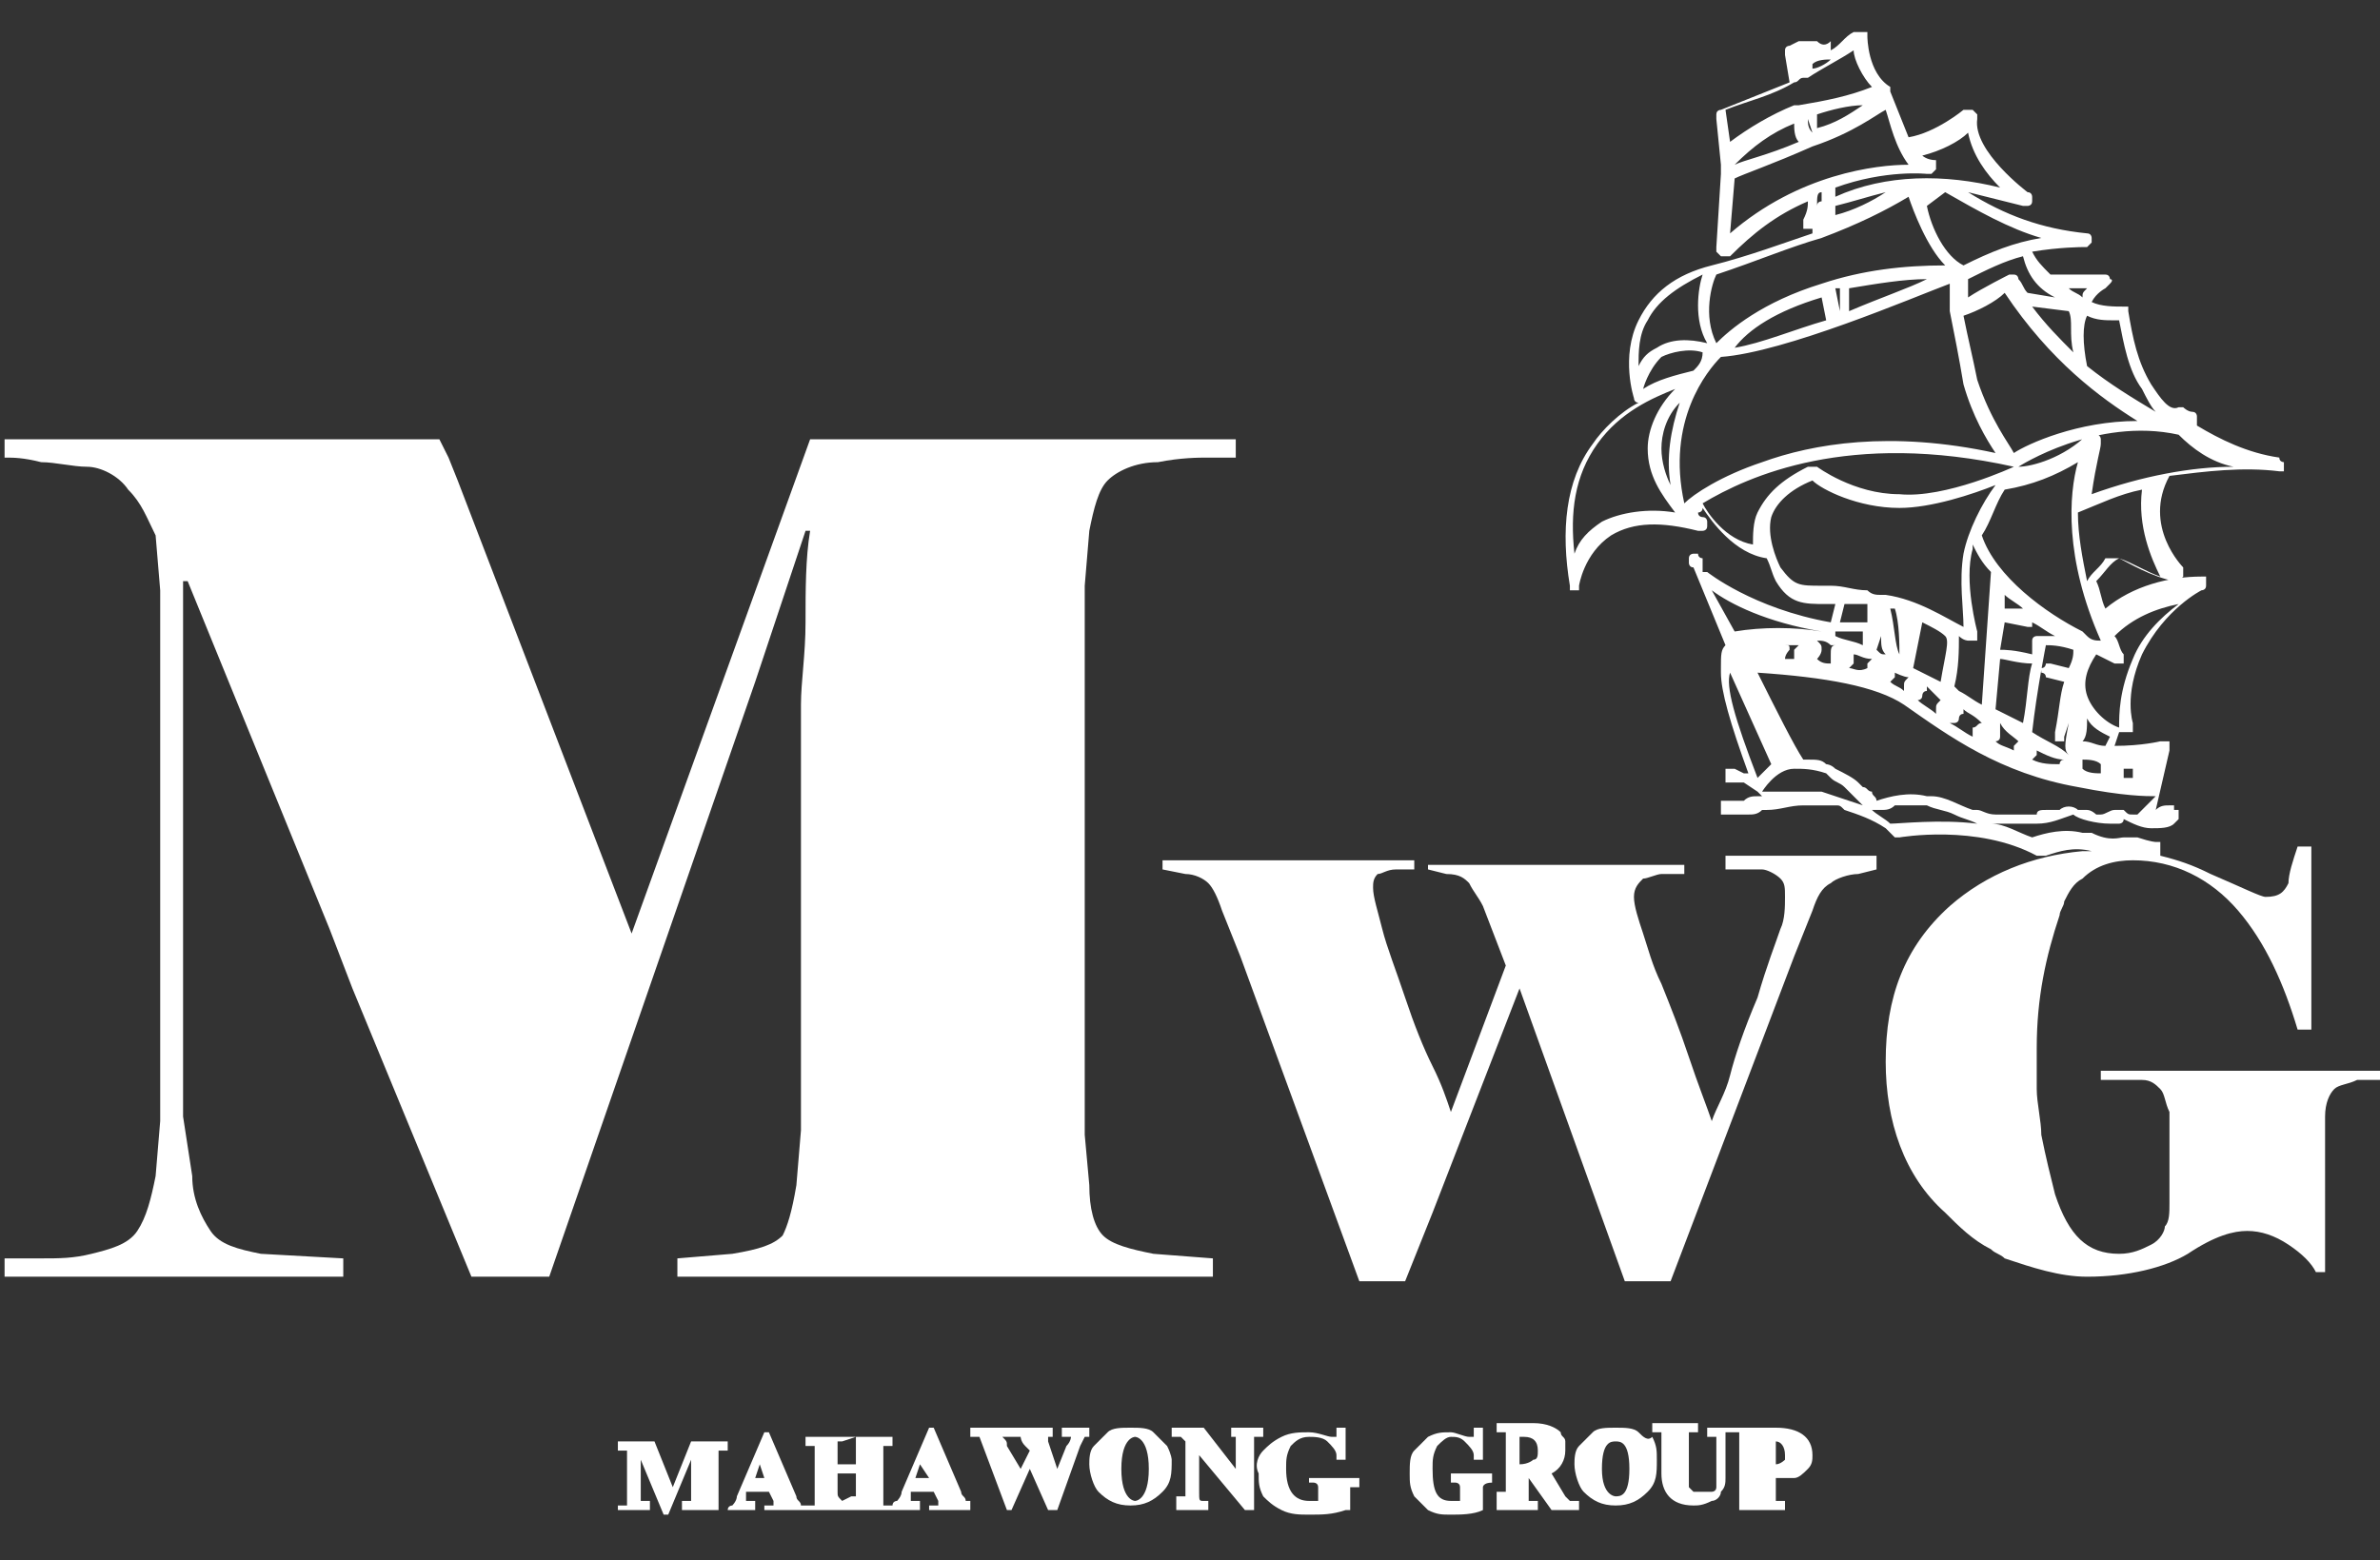
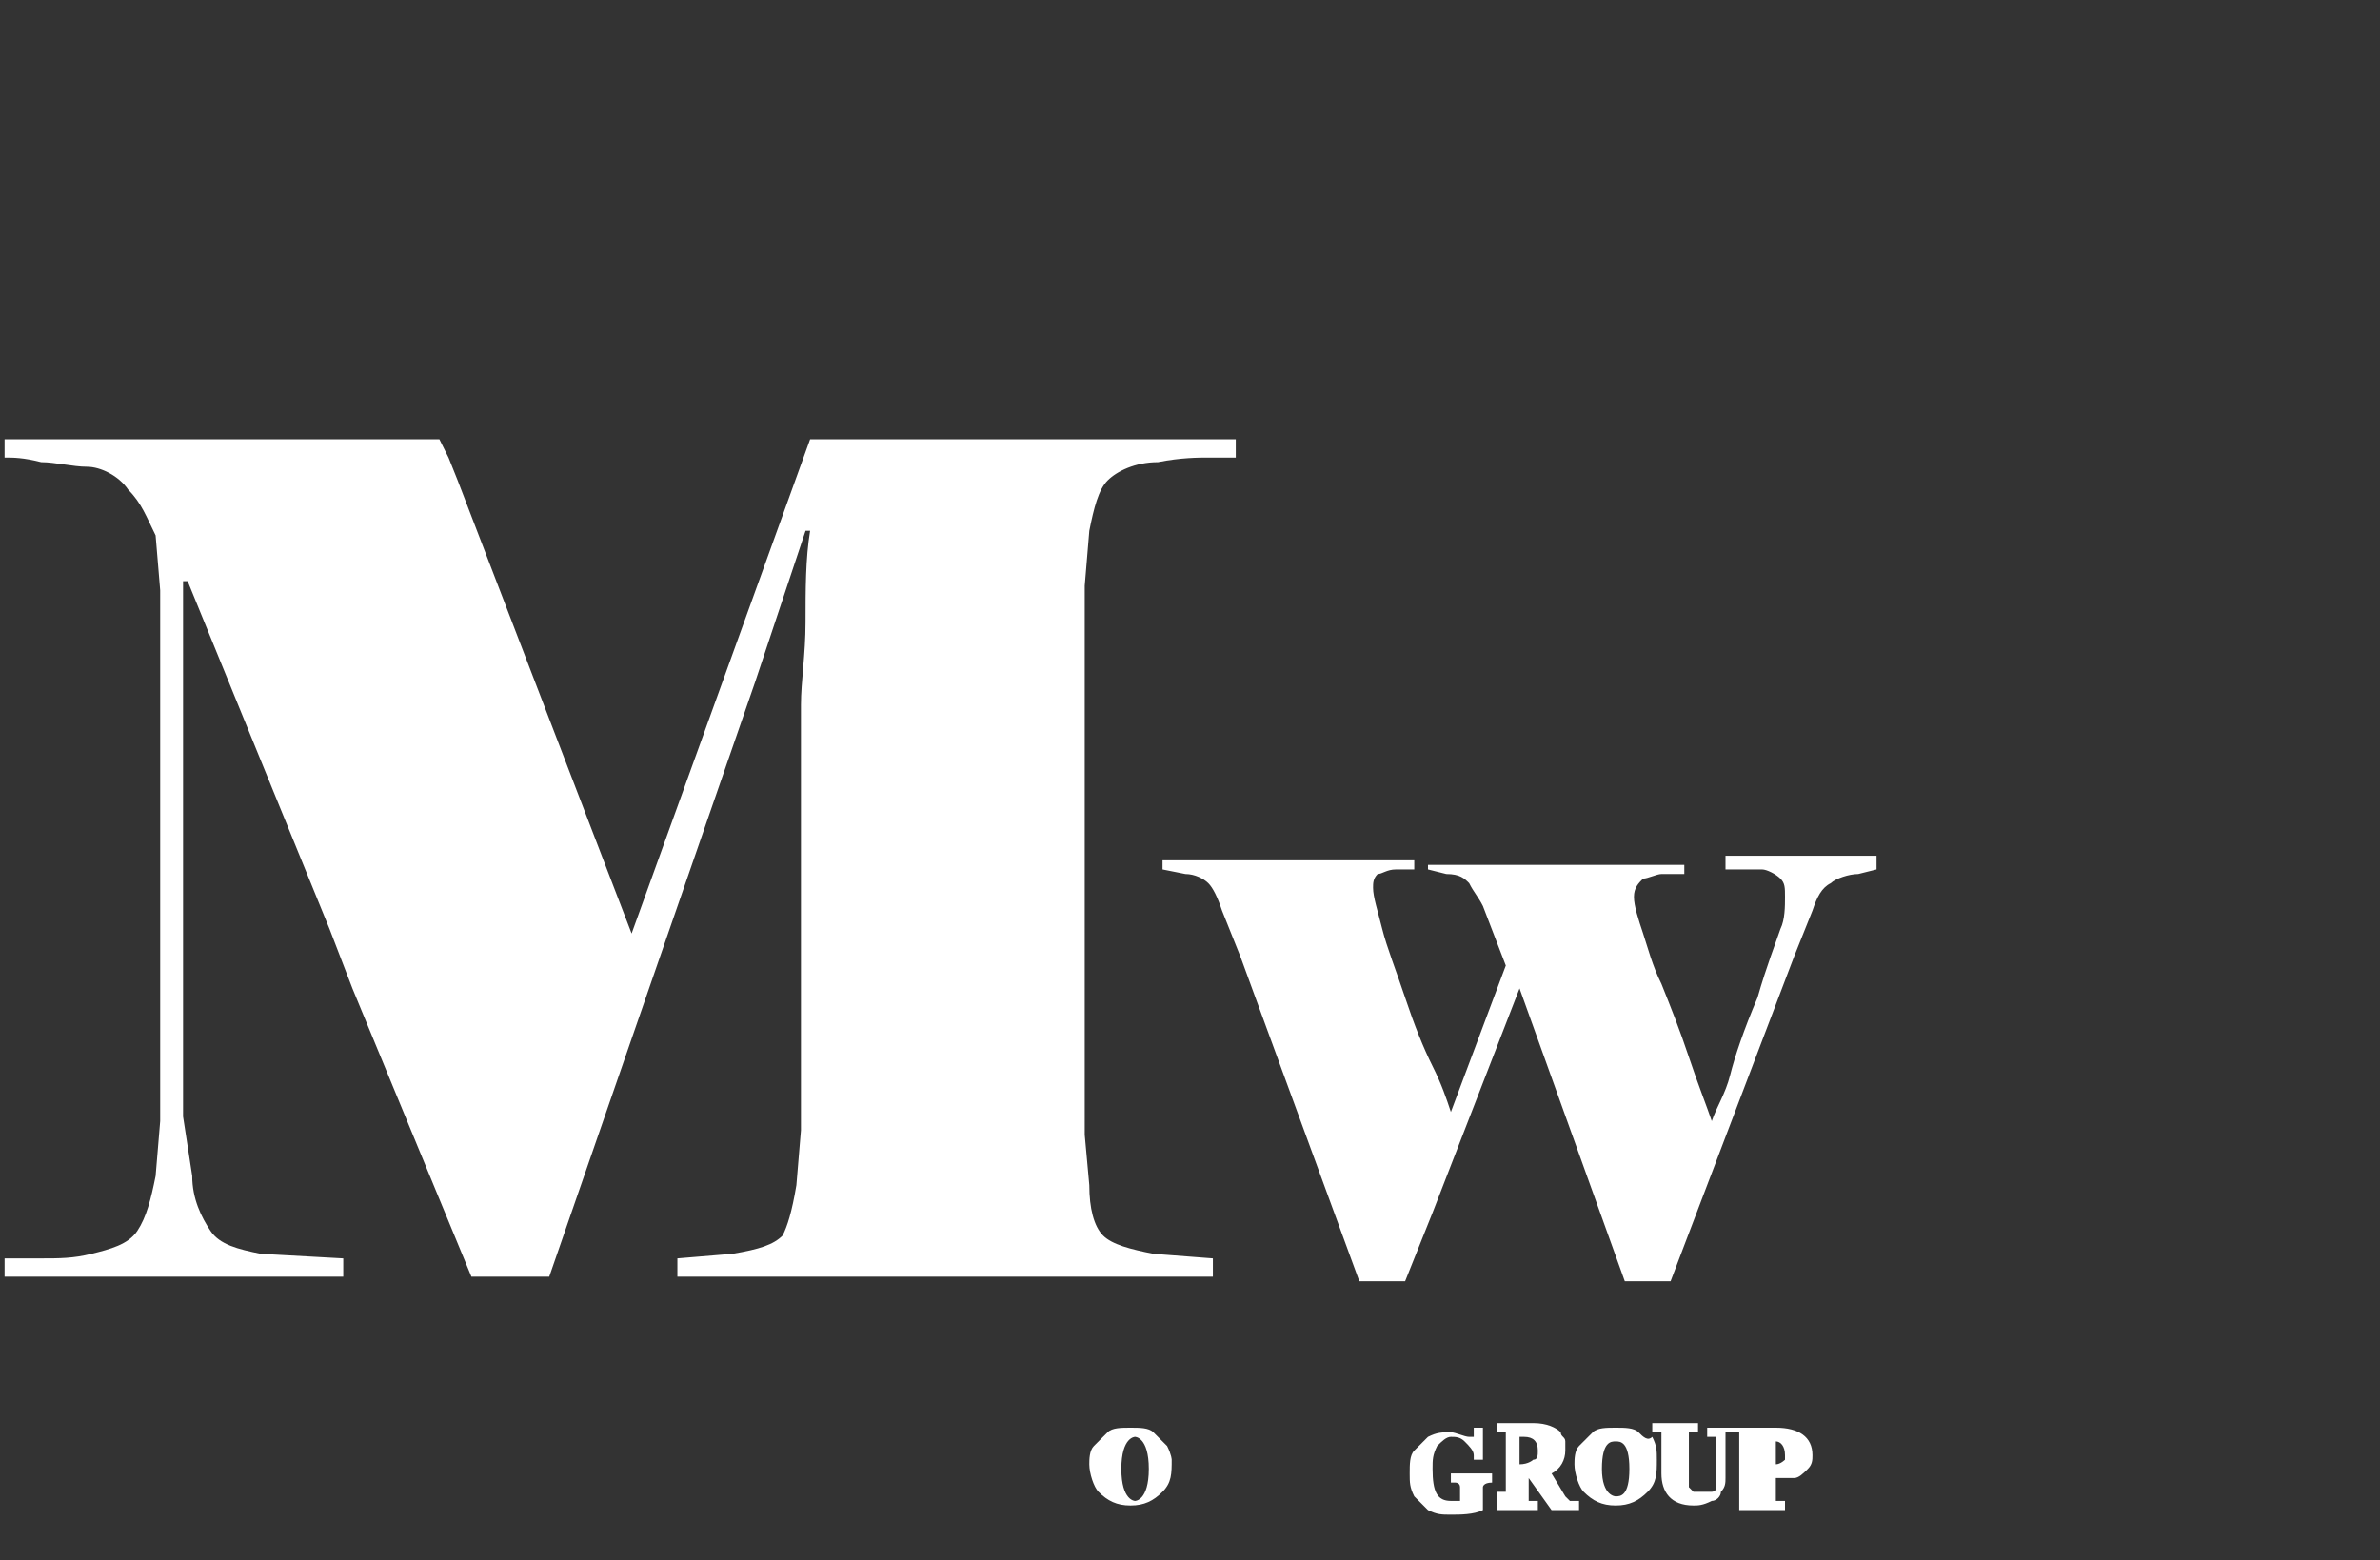
<svg xmlns="http://www.w3.org/2000/svg" xmlns:xlink="http://www.w3.org/1999/xlink" version="1.1" id="Layer_1" x="0px" y="0px" viewBox="0 0 52 34.1" style="enable-background:new 0 0 52 34.1;" xml:space="preserve">
  <rect x="0" y="0" width="52" height="34.1" fill="#333333" stroke="none" />
  <style type="text/css">
	.st0{clip-path:url(#SVGID_00000150808336296207758890000014195070206923296671_);}
	.st1{fill:#FFFFFF;}
</style>
  <g>
    <defs>
      <rect id="SVGID_1_" y="-6.5" width="52" height="52" />
    </defs>
    <clipPath id="SVGID_00000075851430336678779910000005482903687326059906_">
      <use xlink:href="#SVGID_1_" style="overflow:visible;" />
    </clipPath>
    <g style="clip-path:url(#SVGID_00000075851430336678779910000005482903687326059906_);">
-       <path class="st1" d="M21.1,32.8c0-0.1-0.1-0.1-0.1-0.2l-0.6-1.4h-0.1l-0.6,1.4c0,0.1-0.1,0.2-0.1,0.2c0,0-0.1,0-0.1,0.1h-0.1    c0,0-0.1,0-0.1,0c0,0,0,0,0,0c0,0,0-0.1,0-0.1v-1.1c0-0.1,0-0.1,0-0.1c0,0,0,0,0.1,0h0.1v-0.2h-1.9v0.2h0.1c0,0,0.1,0,0.1,0    c0,0,0,0,0,0c0,0,0,0.1,0,0.1v1.1c0,0.1,0,0.1,0,0.1c0,0,0,0-0.1,0h-0.1c0,0-0.1,0-0.1,0c0-0.1-0.1-0.1-0.1-0.2l-0.6-1.4h-0.1    l-0.6,1.4c0,0.1-0.1,0.2-0.1,0.2c0,0-0.1,0-0.1,0.1h-0.1c0,0-0.1,0-0.1,0c0,0,0,0,0,0c0,0,0-0.1,0-0.1v-1.1c0,0,0-0.1,0-0.1    c0,0,0,0,0,0c0,0,0,0,0.1,0h0.1v-0.2h-0.8l-0.4,1l-0.4-1h-0.8v0.2h0.1c0,0,0.1,0,0.1,0c0,0,0,0,0,0c0,0,0,0.1,0,0.1v1    c0,0,0,0.1,0,0.1c0,0,0,0,0,0c0,0-0.1,0-0.1,0h-0.1V33h0.7v-0.2h-0.1c0,0-0.1,0-0.1,0c0,0,0,0,0,0c0,0,0-0.1,0-0.1v-0.8l0.5,1.2    h0.1l0.5-1.2v0.8c0,0.1,0,0.1,0,0.1c0,0-0.1,0-0.1,0h-0.1V33h1.6v-0.2l-0.1,0c0,0-0.1,0-0.1,0c0,0,0,0,0,0c0,0,0,0,0,0    c0,0,0-0.1,0-0.1l0-0.1h0.5l0.1,0.2c0,0,0,0.1,0,0.1c0,0-0.1,0-0.1,0h-0.1V33h3.4v-0.2l-0.1,0c0,0-0.1,0-0.1,0c0,0,0,0,0,0    c0,0,0,0,0,0c0,0,0-0.1,0-0.1l0-0.1h0.5l0.1,0.2c0,0,0,0.1,0,0.1c0,0-0.1,0-0.1,0h-0.1V33h0.9v-0.2L21.1,32.8    C21.1,32.8,21.1,32.8,21.1,32.8L21.1,32.8z M20.3,32.3H20l0.1-0.3L20.3,32.3z M18.7,31.4C18.7,31.5,18.7,31.5,18.7,31.4    c0,0.1,0,0.1,0,0.1V32h-0.4v-0.4c0-0.1,0-0.1,0-0.1c0,0,0,0,0.1,0L18.7,31.4C18.7,31.4,18.7,31.4,18.7,31.4L18.7,31.4z M16.6,32    l0.1,0.3h-0.2L16.6,32z M18.4,32.8C18.4,32.8,18.4,32.8,18.4,32.8C18.3,32.8,18.3,32.8,18.4,32.8c-0.1-0.1-0.1-0.1-0.1-0.2v-0.4    h0.4v0.4c0,0.1,0,0.1,0,0.1c0,0,0,0-0.1,0L18.4,32.8L18.4,32.8z" />
-       <path class="st1" d="M23.8,31.2h-0.6v0.2h0.1c0.1,0,0.1,0,0.1,0c0,0,0,0.1-0.1,0.2l-0.2,0.5l-0.2-0.6c0,0,0-0.1,0-0.1    c0,0,0.1,0,0.1,0H23v-0.2h-0.9v0.2h0.1c0,0,0.1,0,0.1,0c0,0,0,0.1,0.1,0.2l0.1,0.1l-0.2,0.4L22,31.6c0-0.1,0-0.1-0.1-0.2    c0,0,0,0,0.1,0l0.1,0v-0.2h-0.9v0.2l0.1,0c0,0,0,0,0.1,0c0,0,0,0,0,0L22,33h0.1l0.4-0.9l0.4,0.9h0.2l0.5-1.4    c0.1-0.2,0.1-0.2,0.1-0.2c0,0,0,0,0,0l0.1,0L23.8,31.2z" />
      <path class="st1" d="M25.5,31.6c-0.1-0.1-0.2-0.2-0.3-0.3c-0.1-0.1-0.3-0.1-0.5-0.1c-0.2,0-0.4,0-0.5,0.1    c-0.1,0.1-0.2,0.2-0.3,0.3c-0.1,0.1-0.1,0.3-0.1,0.4c0,0.2,0.1,0.5,0.2,0.6c0.2,0.2,0.4,0.3,0.7,0.3c0.3,0,0.5-0.1,0.7-0.3    c0.2-0.2,0.2-0.4,0.2-0.7C25.6,31.9,25.6,31.8,25.5,31.6z M25.1,32.1c0,0.7-0.3,0.7-0.3,0.7s-0.3,0-0.3-0.7c0-0.7,0.3-0.7,0.3-0.7    C24.8,31.4,25.1,31.4,25.1,32.1z" />
-       <path class="st1" d="M26.8,31.4L26.8,31.4c0.1,0,0.2,0,0.2,0c0,0,0,0,0,0.2v0.5l-0.7-0.9h-0.7v0.2l0.1,0c0,0,0.1,0,0.1,0    c0,0,0,0,0.1,0.1l0,0v1.1c0,0.1,0,0.1,0,0.1c0,0,0,0-0.1,0h-0.1V33h0.7v-0.2h-0.1c-0.1,0-0.1,0-0.1-0.2v-0.8l1,1.2h0.2v-1.4    c0-0.1,0-0.2,0-0.2c0,0,0,0,0.1,0l0.1,0v-0.2h-0.7V31.4z" />
-       <path class="st1" d="M28.6,32.4h0.1c0,0,0.1,0,0.1,0.1v0.3c-0.1,0-0.1,0-0.2,0c-0.3,0-0.5-0.2-0.5-0.7c0-0.2,0-0.3,0.1-0.5    c0.1-0.1,0.2-0.2,0.4-0.2c0.1,0,0.3,0,0.4,0.1c0.1,0.1,0.2,0.2,0.2,0.3l0,0.1h0.2v-0.7h-0.2l0,0.1c0,0,0,0,0,0.1c0,0-0.1,0-0.1,0    c-0.1,0-0.3-0.1-0.5-0.1c-0.2,0-0.4,0-0.6,0.1c-0.2,0.1-0.3,0.2-0.4,0.3c-0.1,0.1-0.2,0.3-0.1,0.5c0,0.2,0,0.3,0.1,0.5    c0.1,0.1,0.2,0.2,0.4,0.3c0.2,0.1,0.4,0.1,0.6,0.1c0.3,0,0.5,0,0.8-0.1l0.1,0v-0.4c0-0.1,0-0.1,0-0.1s0,0,0.1,0l0.1,0v-0.2h-1.1    L28.6,32.4z" />
      <path class="st1" d="M32.6,32.4v-0.2h-0.9v0.2h0.1c0,0,0.1,0,0.1,0.1v0.3c-0.1,0-0.1,0-0.2,0c-0.3,0-0.4-0.2-0.4-0.7    c0-0.2,0-0.3,0.1-0.5c0.1-0.1,0.2-0.2,0.3-0.2c0.1,0,0.2,0,0.3,0.1c0.1,0.1,0.2,0.2,0.2,0.3l0,0.1h0.2v-0.7h-0.2l0,0.1    c0,0,0,0.1,0,0.1c0,0-0.1,0-0.1,0c-0.1,0-0.3-0.1-0.4-0.1c-0.2,0-0.3,0-0.5,0.1c-0.1,0.1-0.2,0.2-0.3,0.3    c-0.1,0.1-0.1,0.3-0.1,0.5c0,0.2,0,0.3,0.1,0.5c0.1,0.1,0.2,0.2,0.3,0.3c0.2,0.1,0.3,0.1,0.5,0.1c0.2,0,0.5,0,0.7-0.1l0,0v-0.4    c0-0.1,0-0.1,0-0.1S32.4,32.4,32.6,32.4L32.6,32.4z" />
      <path class="st1" d="M34.3,32.8c0,0-0.1-0.1-0.1-0.1l-0.3-0.5c0.2-0.1,0.3-0.3,0.3-0.5c0-0.1,0-0.1,0-0.2c0-0.1-0.1-0.1-0.1-0.2    c-0.1-0.1-0.3-0.2-0.6-0.2h-0.8v0.2h0.1c0.1,0,0.1,0,0.1,0c0,0,0,0,0,0c0,0,0,0.1,0,0.1v1.1c0,0,0,0.1,0,0.1c0,0,0,0,0,0    c0,0-0.1,0-0.1,0h-0.1V33h0.9v-0.2h-0.1c-0.1,0-0.1,0-0.1,0c0,0,0,0,0,0c0,0,0-0.1,0-0.1v-0.4l0.5,0.7h0.6v-0.2L34.3,32.8    C34.3,32.8,34.3,32.8,34.3,32.8L34.3,32.8z M33.3,31.4L33.3,31.4c0.2,0,0.3,0.1,0.3,0.3c0,0.1,0,0.2-0.1,0.2c0,0-0.1,0.1-0.3,0.1    V31.4z" />
      <path class="st1" d="M35.8,31.3c-0.1-0.1-0.3-0.1-0.5-0.1c-0.2,0-0.4,0-0.5,0.1c-0.1,0.1-0.2,0.2-0.3,0.3    c-0.1,0.1-0.1,0.3-0.1,0.4c0,0.2,0.1,0.5,0.2,0.6c0.2,0.2,0.4,0.3,0.7,0.3c0.3,0,0.5-0.1,0.7-0.3c0.2-0.2,0.2-0.4,0.2-0.7    c0-0.2,0-0.3-0.1-0.5C36,31.5,35.9,31.4,35.8,31.3L35.8,31.3z M35,32.1c0-0.6,0.2-0.6,0.3-0.6c0.1,0,0.3,0,0.3,0.6    c0,0.6-0.2,0.6-0.3,0.6C35.3,32.7,35,32.7,35,32.1z" />
      <path class="st1" d="M38.8,31.2h-1.5v0.2h0.1c0.1,0,0.1,0,0.1,0c0,0,0,0.1,0,0.1v0.7c0,0.2,0,0.3,0,0.3c0,0.1-0.1,0.1-0.1,0.1    c-0.1,0-0.1,0-0.2,0c-0.1,0-0.1,0-0.2,0c0,0-0.1-0.1-0.1-0.1c0-0.1,0-0.2,0-0.2v-0.8c0-0.1,0-0.2,0-0.2s0,0,0.1,0h0.1v-0.2h-1v0.2    h0.1c0,0,0.1,0,0.1,0c0,0,0,0,0,0c0,0,0,0,0,0c0,0,0,0.1,0,0.1v0.8c0,0.4,0.2,0.7,0.7,0.7c0.1,0,0.2,0,0.4-0.1    c0.1,0,0.2-0.1,0.2-0.2c0.1-0.1,0.1-0.2,0.1-0.3c0-0.1,0-0.2,0-0.3v-0.6c0-0.1,0-0.1,0-0.1c0,0,0.1,0,0.1,0h0.1c0.1,0,0.1,0,0.1,0    c0,0,0,0,0,0c0,0,0,0.1,0,0.1v1.1c0,0,0,0.1,0,0.1c0,0,0,0,0,0c0,0-0.1,0-0.1,0H38V33h1v-0.2h-0.1c-0.1,0-0.1,0-0.1,0c0,0,0,0,0,0    c0,0,0-0.1,0-0.1v-0.4c0.1,0,0.3,0,0.4,0c0.1,0,0.2-0.1,0.3-0.2c0.1-0.1,0.1-0.2,0.1-0.3C39.6,31.4,39.3,31.2,38.8,31.2z M39,31.9    c0,0-0.1,0.1-0.2,0.1v-0.5c0.1,0,0.2,0.1,0.2,0.3C39,31.8,39,31.9,39,31.9L39,31.9z" />
-       <path class="st1" d="M45.9,23.4v0.2h0c0.1,0,0.3,0,0.4,0c0.2,0,0.3,0,0.5,0s0.3,0.1,0.4,0.2c0.1,0.1,0.1,0.3,0.2,0.5    c0,0.1,0,0.4,0,0.7v0.5c0,0.3,0,0.6,0,0.8c0,0.2,0,0.4-0.1,0.5c0,0.1-0.1,0.3-0.3,0.4c-0.2,0.1-0.4,0.2-0.7,0.2    c-0.7,0-1.1-0.4-1.4-1.3c-0.1-0.4-0.2-0.8-0.3-1.3c0-0.3-0.1-0.7-0.1-1c0-0.3,0-0.6,0-0.9c0-1.1,0.2-2,0.5-2.9    c0-0.1,0.1-0.2,0.1-0.3c0.1-0.2,0.2-0.4,0.4-0.5c0.3-0.3,0.7-0.4,1.1-0.4c0.9,0,1.7,0.4,2.3,1.1c0.6,0.7,1,1.6,1.3,2.6l0,0h0.3v-4    h-0.3l0,0c-0.1,0.3-0.2,0.6-0.2,0.8c-0.1,0.2-0.2,0.3-0.5,0.3c-0.1,0-0.5-0.2-1.2-0.5c-0.4-0.2-0.7-0.3-1.1-0.4c0,0,0,0,0-0.1    c0,0,0,0,0-0.1s0,0,0-0.1c0,0,0,0-0.1,0c0,0-0.1,0-0.4-0.1c-0.1,0-0.2,0-0.3,0c-0.1,0-0.3,0.1-0.7-0.1c-0.1,0-0.1,0-0.2,0    c-0.4-0.1-0.8,0-1.1,0.1c-0.3-0.1-0.6-0.3-0.9-0.3c0.2,0,0.3,0,0.5,0c0.1,0,0.2,0,0.3,0c0.1,0,0.1,0,0.2,0c0.3,0,0.5-0.1,0.8-0.2    c0.1,0.1,0.5,0.2,0.8,0.2c0.1,0,0.1,0,0.2,0c0,0,0.1,0,0.1-0.1c0,0,0,0,0,0c0.2,0.1,0.4,0.2,0.6,0.2c0.2,0,0.4,0,0.5-0.1    c0,0,0,0,0.1-0.1c0,0,0,0,0-0.1c0,0,0-0.1,0-0.1c0,0,0,0-0.1,0l0-0.1l-0.1,0c-0.1,0-0.2,0-0.3,0.1l0.3-1.3c0,0,0,0,0-0.1    c0,0,0,0,0-0.1c0,0,0,0-0.1,0c0,0,0,0-0.1,0c0,0-0.4,0.1-1,0.1c0,0,0,0,0,0l0.1-0.3c0.1,0,0.1,0,0.1,0c0,0,0,0,0,0c0,0,0,0,0.1,0    c0,0,0,0,0.1,0c0,0,0,0,0-0.1c0,0,0,0,0-0.1c0,0-0.2-0.6,0.2-1.5c0.5-1,1.3-1.4,1.3-1.4c0,0,0.1,0,0.1-0.1c0,0,0-0.1,0-0.1    c0,0,0-0.1,0-0.1c0,0-0.1,0-0.1,0c-0.7,0-1.5,0.2-2.1,0.7c-0.1-0.2-0.1-0.4-0.2-0.6c0.2-0.2,0.3-0.4,0.5-0.5    c0.2,0.1,0.7,0.4,1.2,0.5c0,0,0.1,0,0.1,0c0,0,0,0,0.1-0.1c0,0,0-0.1,0-0.1c0,0,0-0.1,0-0.1c0,0-0.9-0.9-0.3-2c0,0,0,0,0,0    c0.8-0.1,1.6-0.2,2.4-0.1c0,0,0,0,0.1,0c0,0,0,0,0,0c0,0,0,0,0,0c0,0,0,0,0-0.1c0,0,0-0.1,0-0.1c0,0-0.1,0-0.1-0.1    c-0.7-0.1-1.3-0.4-1.8-0.7c0,0,0,0,0-0.1c0,0,0-0.1,0-0.1c0,0,0-0.1-0.1-0.1c-0.1,0-0.2-0.1-0.2-0.1l-0.1,0    C47.4,9,47.2,8.7,47,8.4c-0.3-0.5-0.4-1-0.5-1.6c0,0,0,0,0-0.1c0,0,0,0,0,0c0,0,0,0,0,0c0,0,0,0-0.1,0c-0.2,0-0.5,0-0.7-0.1    C45.8,6.4,46,6.3,46,6.3c0,0,0,0,0.1-0.1s0-0.1,0-0.1c0,0,0-0.1-0.1-0.1c0,0-0.1,0-0.1,0c-0.5,0-1.1,0-1.1,0c0,0,0,0,0,0    c-0.2-0.2-0.3-0.3-0.4-0.5c0.6-0.1,1.1-0.1,1.1-0.1c0,0,0.1,0,0.1,0c0,0,0,0,0.1-0.1c0,0,0-0.1,0-0.1c0,0,0-0.1-0.1-0.1    C44.6,5,43.8,4.7,43,4.2c0.4,0.1,0.8,0.2,1.2,0.3c0,0,0.1,0,0.1,0c0,0,0.1,0,0.1-0.1c0,0,0-0.1,0-0.1c0,0,0-0.1-0.1-0.1    c0,0-1.2-0.9-1.1-1.6c0,0,0-0.1,0-0.1c0,0,0,0-0.1-0.1c0,0-0.1,0-0.1,0c0,0-0.1,0-0.1,0c0,0-0.6,0.5-1.2,0.6c-0.2-0.5-0.4-1-0.4-1    c0,0,0,0,0,0c0,0,0,0,0-0.1c0,0,0,0,0,0c0,0,0,0,0,0c-0.5-0.3-0.5-1.1-0.5-1.1c0,0,0-0.1,0-0.1s0,0-0.1,0c0,0-0.1,0-0.1,0    c0,0,0,0-0.1,0c-0.2,0.1-0.3,0.3-0.5,0.4c0,0,0,0,0,0h0h0c0,0,0,0,0-0.1c0,0,0,0,0-0.1C39.9,1,39.8,1,39.7,0.9c-0.1,0-0.2,0-0.4,0    L39.1,1c0,0-0.1,0-0.1,0.1c0,0,0,0.1,0,0.1l0.1,0.6c-0.5,0.2-1,0.4-1.5,0.6c0,0-0.1,0-0.1,0.1c0,0,0,0.1,0,0.1l0.1,1    c0,0,0,0,0,0.1c0,0,0,0,0.1,0c0,0,0,0-0.1,0c0,0,0,0,0,0.1l-0.1,1.6c0,0,0,0.1,0,0.1c0,0,0,0,0.1,0.1c0,0,0,0,0.1,0c0,0,0,0,0.1,0    c0,0,0,0,0,0c0.5-0.5,1-0.9,1.7-1.2c0,0.1,0,0.2-0.1,0.4c0,0,0,0.1,0,0.1c0,0,0,0,0,0.1c0,0,0,0,0.1,0c0,0,0.1,0,0.1,0l0,0.1    c-0.6,0.2-1.4,0.5-2.2,0.7c-0.8,0.2-1.3,0.6-1.6,1.2c-0.4,0.8-0.1,1.7-0.1,1.7c0,0,0,0.1,0.1,0.1c-0.4,0.2-0.8,0.6-1,0.9    c-0.6,0.8-0.7,1.9-0.5,3.1c0,0,0,0.1,0,0.1c0,0,0.1,0,0.1,0h0c0,0,0.1,0,0.1,0c0,0,0-0.1,0-0.1c0,0,0.1-0.7,0.7-1.1    c0.5-0.3,1.1-0.3,1.9-0.1c0,0,0.1,0,0.1,0c0,0,0.1,0,0.1-0.1c0,0,0-0.1,0-0.1c0,0,0-0.1-0.1-0.1c0,0-0.1,0-0.1-0.1    c0,0,0.1,0,0.1-0.1c0.2,0.3,0.7,1,1.4,1.1c0.1,0.2,0.1,0.3,0.2,0.5c0.3,0.5,0.6,0.5,1.1,0.5c0.1,0,0.2,0,0.2,0l-0.1,0.4    c-1.7-0.3-2.7-1.1-2.7-1.1c0,0,0,0-0.1,0l0-0.1l0-0.1c0,0,0,0,0,0c0,0,0-0.1,0-0.1c0,0-0.1,0-0.1-0.1c0,0-0.1,0-0.1,0    c0,0-0.1,0-0.1,0.1c0,0,0,0.1,0,0.1c0,0,0,0.1,0.1,0.1l0.7,1.7c-0.1,0.1-0.1,0.2-0.1,0.5c0,0,0,0.1,0,0.1c0,0.4,0.2,1.1,0.6,2.2    l-0.1,0l-0.2-0.1c0,0,0,0,0,0c0,0,0,0-0.1,0c0,0,0,0,0,0c0,0,0,0,0,0l-0.1,0l0,0.3l0.1,0c0,0,0,0,0.1,0c0,0,0.1,0,0.1,0l0.1,0    l0.3,0.2v0h0l0.1,0.1l0,0c0,0,0,0,0,0c0,0,0,0-0.1,0c-0.1,0-0.2,0-0.3,0.1c-0.1,0-0.1,0-0.2,0c0,0,0,0-0.1,0c-0.1,0-0.1,0-0.1,0    l-0.1,0l0,0c0,0,0,0,0,0.1c0,0,0,0.1,0,0.1c0,0,0,0,0,0l0,0.1l0.1,0c0,0,0,0,0,0c0,0,0,0,0.1,0h0c0,0,0.1,0,0.1,0l0,0    c0,0,0.1,0,0.2,0c0,0,0.1,0,0.1,0c0.1,0,0.2,0,0.3-0.1c0,0,0,0,0.1,0c0.3,0,0.5-0.1,0.8-0.1h0c0.2,0,0.4,0,0.6,0c0,0,0.1,0,0.1,0    c0.1,0,0.1,0,0.2,0.1c0.3,0.1,0.6,0.2,0.9,0.4c0,0,0.1,0.1,0.1,0.1c0,0,0.1,0.1,0.1,0.1l0.1,0l0,0c0,0,0,0,0,0c0,0,1.7-0.3,3,0.4    c0,0,0,0,0.1,0c0,0,0,0,0.1,0c0.3-0.1,0.6-0.2,1-0.1c-0.1,0-0.1,0-0.2,0l0,0l0,0c-1.1,0.1-2.1,0.5-2.9,1.2c-1,0.9-1.4,2-1.4,3.4    c0,1.3,0.4,2.5,1.3,3.3c0.3,0.3,0.6,0.6,1,0.8l0,0l0,0c0.1,0.1,0.2,0.1,0.3,0.2l0,0l0,0c0.6,0.2,1.2,0.4,1.8,0.4    c0.9,0,1.7-0.2,2.2-0.5c0.6-0.4,1-0.5,1.3-0.5c0.3,0,0.6,0.1,0.9,0.3c0.3,0.2,0.5,0.4,0.6,0.6l0,0h0.2l0-1.1V25l0-0.6    c0-0.3,0.1-0.5,0.2-0.6c0.1-0.1,0.3-0.1,0.5-0.2l0.6,0v-0.2L45.9,23.4z M39.5,2.6l0.1,0.3l0,0C39.5,2.8,39.5,2.7,39.5,2.6    L39.5,2.6z M39.7,2.5c0.3-0.1,0.7-0.2,1-0.2c-0.3,0.2-0.6,0.4-1,0.5L39.7,2.5z M39.3,2.3C39.3,2.4,39.3,2.4,39.3,2.3    C39.3,2.4,39.3,2.4,39.3,2.3c-0.1,0-0.1,0-0.1,0c-0.5,0.2-1,0.5-1.4,0.8l-0.1-0.7c0.5-0.2,1-0.3,1.5-0.6c0,0,0,0,0,0l0,0    c0,0,0,0,0,0c0,0,0,0,0,0c0,0,0,0,0,0c0.1,0,0.1-0.1,0.2-0.1c0,0,0,0,0,0c0,0,0.1,0,0.1,0c0.3-0.2,0.7-0.4,1-0.6    c0,0.2,0.2,0.6,0.4,0.8C40.4,2.1,39.9,2.2,39.3,2.3L39.3,2.3z M39.3,1.3L39.3,1.3L39.3,1.3C39.3,1.3,39.3,1.3,39.3,1.3L39.3,1.3z     M39.4,1.7L39.4,1.7L39.4,1.7L39.4,1.7z M39.6,3.2c0.9-0.3,1.4-0.7,1.6-0.8c0.1,0.3,0.2,0.8,0.5,1.2c-0.7,0-2.4,0.2-3.9,1.5    l0.1-1.2C38.1,3.8,38.7,3.6,39.6,3.2L39.6,3.2z M42.4,15.3C42.4,15.3,42.4,15.4,42.4,15.3c-0.1,0.1-0.1,0.1-0.1,0.2    c0,0,0,0.1,0,0.1c-0.1-0.1-0.3-0.2-0.4-0.3c0,0,0.1,0,0.1-0.1c0,0,0-0.1,0.1-0.1c0,0,0-0.1,0-0.1C42.2,15.1,42.3,15.2,42.4,15.3    C42.5,15.3,42.5,15.3,42.4,15.3L42.4,15.3C42.5,15.3,42.5,15.3,42.4,15.3L42.4,15.3z M41.7,14.8C41.6,14.9,41.6,14.9,41.7,14.8    c-0.1,0.1-0.1,0.1-0.1,0.2c0,0,0,0,0,0.1c-0.1-0.1-0.2-0.1-0.3-0.2c0,0,0.1-0.1,0.1-0.1c0,0,0-0.1,0-0.1    C41.4,14.7,41.6,14.8,41.7,14.8C41.7,14.8,41.7,14.8,41.7,14.8L41.7,14.8z M40.4,14.6c0,0,0.1-0.1,0.1-0.1c0-0.1,0-0.1,0-0.2    c0.1,0,0.2,0.1,0.4,0.1c0,0-0.1,0.1-0.1,0.1c0,0,0,0.1,0,0.1C40.6,14.7,40.5,14.6,40.4,14.6L40.4,14.6z M38.5,14L38.5,14    C38.5,14,38.5,14.1,38.5,14C38.5,14.1,38.5,14,38.5,14L38.5,14z M42.4,14.9c-0.2-0.1-0.4-0.2-0.6-0.3l0.2-1    c0.2,0.1,0.4,0.2,0.5,0.3C42.6,14,42.5,14.3,42.4,14.9L42.4,14.9z M41.7,13.6c0-0.1,0-0.1,0-0.2l0,0L41.7,13.6z M41.5,14.3    L41.5,14.3c-0.1-0.2-0.1-0.6-0.2-1c0,0,0.1,0,0.1,0C41.5,13.6,41.5,14.1,41.5,14.3L41.5,14.3z M41.1,13.9c0,0.2,0,0.3,0.1,0.4    c-0.1,0-0.1,0-0.2-0.1L41.1,13.9L41.1,13.9z M38.5,14.3C38.5,14.3,38.5,14.3,38.5,14.3L38.5,14.3C38.5,14.3,38.5,14.3,38.5,14.3    L38.5,14.3z M39.1,14.2c0-0.1,0-0.1-0.1-0.1c0.1,0,0.2,0,0.3,0c0,0-0.1,0.1-0.1,0.1c0,0,0,0.1,0,0.1c0,0,0,0.1,0,0.1    c-0.1,0-0.2,0-0.2,0C39,14.3,39.1,14.2,39.1,14.2L39.1,14.2z M39.8,14.2c0-0.1,0-0.1-0.1-0.2c0.1,0,0.2,0,0.3,0.1c0,0,0,0,0.1,0    c-0.1,0-0.1,0.1-0.1,0.2c0,0.1,0,0.1,0,0.2c-0.1,0-0.2,0-0.3-0.1C39.7,14.4,39.8,14.3,39.8,14.2L39.8,14.2z M43.3,15.4    c-0.2-0.1-0.3-0.2-0.5-0.3l-0.1-0.1c0.1-0.4,0.1-0.8,0.1-1.1c0.1,0.1,0.2,0.1,0.2,0.1c0,0,0.1,0,0.1,0c0,0,0,0,0.1,0c0,0,0,0,0,0    c0,0,0,0,0-0.1c0,0,0,0,0-0.1c0,0-0.3-1.1-0.1-1.8c0,0,0-0.1,0-0.1c0.1,0.2,0.2,0.4,0.4,0.6L43.3,15.4z M43.7,14.4    c0.1,0,0.4,0.1,0.7,0.1c-0.1,0.3-0.1,0.8-0.2,1.3c-0.2-0.1-0.4-0.2-0.6-0.3L43.7,14.4z M43.3,15.8C43.3,15.8,43.3,15.8,43.3,15.8    c-0.1,0-0.1,0.1-0.2,0.1c0,0,0,0.1,0,0.1c0,0,0,0.1,0,0.1c-0.2-0.1-0.3-0.2-0.5-0.3c0,0,0,0,0.1,0c0,0,0.1,0,0.1-0.1    c0,0,0-0.1,0.1-0.1v0c0,0,0-0.1,0-0.1C43,15.6,43.1,15.6,43.3,15.8C43.3,15.7,43.3,15.8,43.3,15.8L43.3,15.8z M39,16.5L39,16.5    C38.9,16.5,38.9,16.5,39,16.5l-0.7-1.4L39,16.5C39,16.5,39,16.5,39,16.5L39,16.5z M40.7,14.1c-0.2-0.1-0.4-0.1-0.6-0.2h0l0-0.1    c0.2,0,0.4,0,0.6,0L40.7,14.1z M46.7,17.8c0,0-0.1,0-0.1,0c-0.1,0-0.1,0-0.2-0.1c-0.1,0-0.1,0-0.2,0c-0.1,0-0.2,0.1-0.3,0.1    c-0.1,0-0.1,0-0.1,0h0c0,0-0.1-0.1-0.2-0.1c0,0-0.1,0-0.1,0c0,0-0.1,0-0.1,0l0,0c-0.1-0.1-0.3-0.1-0.4,0l0,0c0,0-0.1,0-0.1,0    c-0.1,0-0.1,0-0.2,0c-0.1,0-0.2,0-0.2,0.1c-0.1,0-0.1,0-0.2,0c0,0,0,0-0.1,0c-0.1,0-0.2,0-0.3,0c-0.1,0-0.2,0-0.3,0    c-0.2,0-0.3-0.1-0.4-0.1l-0.1,0c-0.3-0.1-0.6-0.3-0.9-0.3c0,0-0.1,0-0.1,0c-0.4-0.1-0.8,0-1.1,0.1c0-0.1-0.1-0.1-0.1-0.2    c-0.1,0-0.1-0.1-0.2-0.1c0,0-0.1-0.1-0.1-0.1c-0.1-0.1-0.3-0.2-0.5-0.3c0,0,0,0,0,0c-0.1-0.1-0.2-0.1-0.2-0.1    c-0.1-0.1-0.2-0.1-0.4-0.1c0,0-0.1,0-0.1,0c-0.2-0.3-0.6-1.1-1-1.9c1.5,0.1,2.6,0.3,3.2,0.7c1,0.7,2.1,1.5,3.8,1.8    c1,0.2,1.5,0.2,1.7,0.2L46.7,17.8C46.8,17.8,46.8,17.8,46.7,17.8L46.7,17.8z M45,16.7C45,16.7,45,16.8,45,16.7    c-0.2,0-0.4,0-0.6-0.1c0,0,0.1-0.1,0.1-0.1c0,0,0-0.1,0-0.1c0.2,0.1,0.4,0.2,0.6,0.2C45,16.6,45,16.7,45,16.7L45,16.7z M44.1,16.2    C44.1,16.2,44,16.2,44.1,16.2C44,16.3,44,16.3,44,16.3c0,0,0,0.1,0,0.1c-0.2-0.1-0.3-0.1-0.4-0.2c0,0,0,0,0,0c0,0,0.1,0,0.1-0.1    s0-0.1,0-0.1c0-0.1,0-0.1,0-0.2C43.8,16,44,16.1,44.1,16.2C44.1,16.2,44.1,16.2,44.1,16.2L44.1,16.2z M45.6,15.7    c0.1,0.2,0.3,0.3,0.5,0.4L46,16.3c-0.2,0-0.3-0.1-0.5-0.1C45.6,16.1,45.6,15.9,45.6,15.7L45.6,15.7z M46.3,15.9    C46.3,15.9,46.3,15.9,46.3,15.9c-0.3-0.1-0.6-0.4-0.7-0.7c-0.1-0.3,0-0.6,0.2-0.9c0.2,0.1,0.4,0.2,0.4,0.2c0,0,0,0,0.1,0    c0,0,0,0,0.1,0c0,0,0,0,0,0c0,0,0,0,0-0.1c0,0,0-0.1,0-0.1c-0.1-0.1-0.1-0.3-0.2-0.4c0.4-0.4,0.9-0.6,1.4-0.7    c-0.4,0.3-0.8,0.7-1,1.2C46.3,15.1,46.3,15.6,46.3,15.9L46.3,15.9z M45.6,13.9C45.6,13.9,45.6,13.9,45.6,13.9    C45.6,13.9,45.6,13.8,45.6,13.9c-0.1-0.1-0.1-0.1-0.1-0.1c-0.8-0.4-1.9-1.2-2.2-2.1c0,0,0,0,0,0c0.2-0.3,0.3-0.7,0.5-1    c0.6-0.1,1.1-0.3,1.6-0.6c-0.2,0.7-0.3,2.1,0.5,3.9C45.8,14,45.7,14,45.6,13.9z M38.7,11.3c0.1-0.3,0.4-0.6,0.9-0.8    c0.2,0.2,1,0.6,1.9,0.6c0.7,0,1.6-0.3,2.1-0.5c-0.3,0.4-0.6,1-0.7,1.5c-0.1,0.6,0,1.2,0,1.6c-0.4-0.2-1-0.6-1.7-0.7c0,0,0,0,0,0    c0,0,0,0-0.1,0c0,0,0,0,0,0c-0.1,0-0.2,0-0.3-0.1c-0.3,0-0.5-0.1-0.8-0.1c-0.1,0-0.1,0-0.2,0c-0.5,0-0.6,0-0.9-0.4    C38.8,12.2,38.6,11.7,38.7,11.3z M39.8,13.8c-0.6-0.1-1.3-0.1-1.9,0l-0.5-0.9C37.8,13.2,38.6,13.6,39.8,13.8L39.8,13.8z     M37.8,14.7l0.9,2c0,0,0,0-0.1,0.1c0,0-0.1,0.1-0.1,0.1c0,0-0.1,0.1-0.1,0.1C37.9,15.7,37.7,15,37.8,14.7    C37.7,14.7,37.7,14.7,37.8,14.7L37.8,14.7z M46.6,16.8C46.6,16.9,46.6,16.9,46.6,16.8c0,0.1,0,0.2,0,0.2c0,0,0,0,0,0    c-0.1,0-0.2,0-0.2,0c0,0,0-0.1,0-0.1c0,0,0-0.1,0-0.1C46.5,16.8,46.6,16.8,46.6,16.8C46.7,16.8,46.6,16.8,46.6,16.8L46.6,16.8z     M45.9,16.9c-0.1,0-0.3,0-0.4-0.1c0,0,0-0.1,0-0.1c0,0,0-0.1,0-0.1c0.1,0,0.3,0,0.4,0.1c0,0,0,0,0,0    C45.9,16.8,45.9,16.9,45.9,16.9L45.9,16.9z M43.8,13.3l0-0.3c0.1,0.1,0.3,0.2,0.4,0.3L43.8,13.3z M47.2,12.6    c-0.3-0.1-0.6-0.3-0.9-0.4c0,0,0,0-0.1,0s0,0-0.1,0c0,0,0,0-0.1,0c0,0,0,0,0,0c-0.1,0.2-0.3,0.3-0.4,0.5c-0.1-0.5-0.2-1-0.2-1.5    c0.5-0.2,0.9-0.4,1.4-0.5C46.7,11.5,47,12.2,47.2,12.6L47.2,12.6z M39.8,5.2C39.8,5.2,39.8,5.2,39.8,5.2L39.8,5.2    c0.8-0.3,1.4-0.6,1.9-0.9c0.1,0.3,0.4,1.1,0.8,1.5c-0.9,0-1.8,0.1-2.7,0.4c-1.3,0.4-2,1-2.3,1.3c-0.3-0.6-0.1-1.3,0-1.5    C38.4,5.7,39.1,5.4,39.8,5.2z M41.2,4.2c-0.3,0.2-0.7,0.4-1.1,0.5c0,0,0-0.1,0-0.2C40.5,4.4,40.8,4.3,41.2,4.2L41.2,4.2z     M40.2,6.8L40.2,6.8l-0.1-0.5c0,0,0.1,0,0.1,0L40.2,6.8z M40.4,6.3c0.6-0.1,1.2-0.2,1.7-0.2c-0.4,0.2-1,0.4-1.7,0.7L40.4,6.3z     M39.8,6.5L39.9,7c-0.7,0.2-1.4,0.5-2,0.6C38.2,7.2,38.8,6.8,39.8,6.5L39.8,6.5z M43.2,8.3c-0.1-0.5-0.2-0.9-0.3-1.4    c0.3-0.1,0.7-0.3,0.9-0.5c1,1.5,2.1,2.3,2.9,2.8c-1.3,0-2.4,0.5-2.7,0.7C43.9,9.7,43.5,9.2,43.2,8.3L43.2,8.3z M45.3,7.7    c-0.3-0.3-0.6-0.6-0.9-1l0.8,0.1h0c0,0,0,0,0,0C45.3,7,45.2,7.3,45.3,7.7L45.3,7.7z M36.5,10.6c-0.1-0.2-0.2-0.5-0.2-0.8    c0-0.3,0.1-0.7,0.4-1C36.5,9.4,36.4,10,36.5,10.6L36.5,10.6z M45.6,8C45.6,8,45.6,8,45.6,8c-0.1-0.5-0.1-0.9,0-1.1    C45.8,7,46,7,46.2,7c0,0,0.1,0,0.1,0c0.1,0.5,0.2,1.1,0.5,1.5C46.9,8.7,47,8.9,47.1,9C46.6,8.7,46.1,8.4,45.6,8L45.6,8z M42.1,4.5    l0.4-0.3c0.7,0.4,1.4,0.8,2.1,1c-0.6,0.1-1.1,0.3-1.7,0.6C42.5,5.6,42.2,5,42.1,4.5L42.1,4.5z M39.8,4.2c0,0.1,0,0.1,0,0.2    c0,0-0.1,0-0.1,0.1C39.7,4.3,39.7,4.2,39.8,4.2L39.8,4.2z M39.8,4.7c0,0.1,0,0.1,0,0.2l0,0L39.8,4.7L39.8,4.7z M37.6,7.8    c1.4-0.1,4.2-1.3,5-1.6c0,0.1,0,0.3,0,0.5c0,0,0,0,0,0.1c0,0,0,0,0,0c0.1,0.5,0.2,1,0.3,1.6c0.2,0.7,0.5,1.2,0.7,1.5    c-2.3-0.5-4-0.2-5.1,0.2c-0.9,0.3-1.5,0.7-1.7,0.9C36.4,9.2,37.3,8.1,37.6,7.8L37.6,7.8z M41.9,4.2c0.1,0,0.1,0,0.2,0L41.9,4.2    C42,4.2,41.9,4.2,41.9,4.2L41.9,4.2z M40.1,4.3c0-0.1,0-0.1,0-0.2c1.1-0.4,2-0.3,2-0.3c0,0,0.1,0,0.1,0c0,0,0,0,0.1-0.1    c0,0,0-0.1,0-0.1c0,0,0-0.1,0-0.1C42.1,3.5,42,3.4,42,3.4c0.4-0.1,0.8-0.3,1-0.5c0.1,0.5,0.4,0.9,0.7,1.2    C42.5,3.8,41.2,3.8,40.1,4.3L40.1,4.3z M36,7c0.2-0.4,0.6-0.7,1.2-1C37.1,6.3,37,7,37.3,7.5c-0.4-0.1-0.8-0.1-1.1,0.1    C36,7.7,35.9,7.8,35.8,8C35.8,7.7,35.8,7.3,36,7L36,7z M44,10.2C44,10.2,44,10.2,44,10.2c0.1,0,0.1,0,0.1,0c0,0,1.7-1.1,3.5-0.7    c0.3,0.3,0.7,0.6,1.2,0.7c-0.9,0-2,0.2-3.1,0.6c0.1-0.7,0.2-1,0.2-1.1c0,0,0-0.1,0-0.1c0,0,0-0.1-0.1-0.1c0,0-0.1,0-0.1,0    c0,0-0.1,0-0.1,0c-0.5,0.5-1.2,0.7-1.5,0.7l0,0c0,0,0-0.1,0-0.1c0,0,0-0.1,0-0.1C44.1,10.2,44.1,10.2,44,10.2    C44,10.2,44,10.2,44,10.2c0,0-1.5,0.7-2.5,0.6c-1,0-1.8-0.6-1.8-0.6c0,0,0,0-0.1,0c0,0,0,0-0.1,0c-0.6,0.3-0.9,0.6-1.1,1    c-0.1,0.2-0.1,0.5-0.1,0.7c-0.6-0.1-1-0.7-1.1-0.9C38.2,10.4,40.4,9.4,44,10.2L44,10.2z M40.8,13.6c-0.2,0-0.4,0-0.6,0l0.1-0.4    c0.1,0,0.3,0,0.4,0c0,0,0.1,0,0.1,0L40.8,13.6z M34.9,9.7c0.5-0.7,1.2-1,1.7-1.2C36.2,8.9,36,9.4,36,9.8c0,0.6,0.3,1,0.6,1.4    c-0.6-0.1-1.2,0-1.6,0.2c-0.3,0.2-0.5,0.4-0.6,0.7C34.3,11.2,34.4,10.4,34.9,9.7L34.9,9.7z M44.9,6.5l-0.6-0.1h0    c-0.1-0.1-0.1-0.2-0.2-0.3c0,0,0-0.1-0.1-0.1c0,0-0.1,0-0.1,0c0,0-0.6,0.3-0.9,0.5c0-0.2,0-0.3,0-0.4c0.4-0.2,0.8-0.4,1.2-0.5    C44.3,6,44.5,6.3,44.9,6.5L44.9,6.5z M45.6,6.3c-0.1,0.1-0.1,0.1-0.1,0.2c-0.1-0.1-0.2-0.1-0.3-0.2L45.6,6.3z M44.4,14.1    c0,0,0,0.1,0,0.2c-0.4-0.1-0.6-0.1-0.7-0.1l0.1-0.6l0.5,0.1h0c0,0,0.1,0,0.1,0c0,0,0,0,0-0.1c0,0,0,0,0,0c0.2,0.1,0.3,0.2,0.5,0.3    c-0.3,0-0.4,0-0.4,0c0,0-0.1,0-0.1,0.1c0,0,0,0,0,0.1c0,0,0,0,0,0.1c0,0,0,0,0,0C44.5,14,44.5,14,44.4,14.1    C44.4,14,44.4,14.1,44.4,14.1L44.4,14.1z M44.4,16c0.1-0.9,0.3-1.9,0.3-1.9c0,0,0,0,0,0c0.1,0,0.3,0,0.6,0.1c0,0.1,0,0.2-0.1,0.4    l-0.4-0.1c0,0-0.1,0-0.1,0c0,0,0,0.1-0.1,0.1c0,0,0,0.1,0,0.1c0,0,0.1,0,0.1,0.1l0.4,0.1c-0.1,0.3-0.1,0.6-0.2,1.1l0,0.1    c0,0,0,0,0,0.1c0,0,0,0,0,0c0,0,0,0,0,0c0,0,0,0,0.1,0h0c0,0,0.1,0,0.1,0s0,0,0-0.1l0.1-0.3c-0.1,0.5-0.1,0.6,0,0.7    C45,16.3,44.7,16.2,44.4,16C44.4,16,44.4,16,44.4,16L44.4,16z M36.3,7.8c0.2-0.1,0.6-0.2,0.9-0.1C37.2,7.9,37.1,8,37,8.1    c-0.4,0.1-0.8,0.2-1.1,0.4C35.9,8.5,36,8.1,36.3,7.8z M39.2,2.7c0,0.1,0,0.3,0.1,0.4c-0.7,0.3-1.2,0.4-1.4,0.5    C38.3,3.2,38.7,2.9,39.2,2.7L39.2,2.7z M38.5,17.3c0,0,0.3-0.5,0.7-0.5c0.2,0,0.4,0,0.7,0.1c0,0,0.1,0.1,0.1,0.1    c0.1,0.1,0.2,0.1,0.3,0.2c0,0,0,0,0,0c0.1,0.1,0.3,0.3,0.4,0.4c-0.3-0.1-0.6-0.2-0.9-0.3c0,0-0.1,0-0.2,0c-0.1,0-0.3,0-0.4,0    C39,17.3,38.7,17.3,38.5,17.3C38.5,17.3,38.5,17.3,38.5,17.3L38.5,17.3z M41.3,18c-0.1-0.1-0.3-0.2-0.4-0.3l0,0c0.1,0,0.1,0,0.2,0    c0.1,0,0.2,0,0.3-0.1h0c0.1,0,0.1,0,0.2,0c0.1,0,0.2,0,0.2,0c0,0,0.1,0,0.1,0c0.1,0,0.1,0,0.2,0c0.2,0.1,0.4,0.1,0.6,0.2    c0.2,0.1,0.3,0.1,0.5,0.2C42.4,17.9,41.5,18,41.3,18L41.3,18z M39.6,1.5l0-0.1c0.1-0.1,0.3-0.1,0.4-0.1c0,0,0,0,0,0    C39.9,1.4,39.7,1.5,39.6,1.5L39.6,1.5z" />
      <path class="st1" d="M17.6,11.6h0.1c-0.1,0.6-0.1,1.3-0.1,2c0,0.7-0.1,1.3-0.1,1.8v9.3l-0.1,1.2c-0.1,0.6-0.2,0.9-0.3,1.1    c-0.2,0.2-0.5,0.3-1.1,0.4l-1.2,0.1v0.4h11.7v-0.4l-1.3-0.1c-0.5-0.1-0.9-0.2-1.1-0.4c-0.2-0.2-0.3-0.6-0.3-1.1l-0.1-1.1V12.8    l0.1-1.2c0.1-0.5,0.2-0.9,0.4-1.1c0.2-0.2,0.6-0.4,1.1-0.4c0.5-0.1,0.9-0.1,1.1-0.1h0.6V9.6h-9.3l-3.9,10.8L10,10.5l0,0L9.8,10    L9.6,9.6H0.1V10h0c0.2,0,0.4,0,0.8,0.1c0.3,0,0.7,0.1,1,0.1c0.3,0,0.7,0.2,0.9,0.5c0.3,0.3,0.4,0.6,0.6,1l0.1,1.2v11.6l-0.1,1.2    c-0.1,0.5-0.2,0.9-0.4,1.2c-0.2,0.3-0.6,0.4-1,0.5c-0.4,0.1-0.7,0.1-1.1,0.1c-0.3,0-0.6,0-0.8,0h0v0.4h7.4v-0.4l-1.8-0.1    c-0.5-0.1-0.9-0.2-1.1-0.5c-0.2-0.3-0.4-0.7-0.4-1.2L4,24.4V12.7h0.1l3.1,7.6v0l0.5,1.3v0l2.6,6.3l0,0H12l4.5-13L17.6,11.6z" />
      <path class="st1" d="M41,18.7h-3.3V19h0c0.1,0,0.2,0,0.4,0c0.1,0,0.3,0,0.4,0c0.1,0,0.3,0.1,0.4,0.2c0.1,0.1,0.1,0.2,0.1,0.4    c0,0.2,0,0.5-0.1,0.7c-0.1,0.3-0.3,0.8-0.5,1.5c-0.3,0.7-0.5,1.3-0.6,1.7c-0.1,0.4-0.3,0.7-0.4,1l0,0c-0.1-0.3-0.3-0.8-0.5-1.4    c-0.2-0.6-0.4-1.1-0.6-1.6c-0.2-0.4-0.3-0.8-0.4-1.1c-0.1-0.3-0.2-0.6-0.2-0.8c0-0.2,0.1-0.3,0.2-0.4c0.1,0,0.3-0.1,0.4-0.1    c0.1,0,0.2,0,0.3,0h0.2v-0.2h-5.6V19l0.4,0.1c0.3,0,0.4,0.1,0.5,0.2c0.1,0.2,0.2,0.3,0.3,0.5l0.5,1.3l-1.2,3.2    c-0.1-0.3-0.2-0.6-0.4-1c-0.2-0.4-0.4-0.9-0.6-1.5c-0.2-0.6-0.4-1.1-0.5-1.5c-0.1-0.4-0.2-0.7-0.2-0.9c0-0.1,0-0.2,0.1-0.3    c0.1,0,0.2-0.1,0.4-0.1l0.4,0v-0.2h-5.5V19l0.5,0.1c0.2,0,0.4,0.1,0.5,0.2c0.1,0.1,0.2,0.3,0.3,0.6l0.4,1l2.6,7.1l0,0h1l0.4-1    l0.2-0.5l1.9-4.9l2.3,6.4l0,0h1l2.7-7.1l0.4-1c0.1-0.3,0.2-0.5,0.4-0.6c0.1-0.1,0.4-0.2,0.6-0.2L41,19L41,18.7z" />
    </g>
  </g>
</svg>